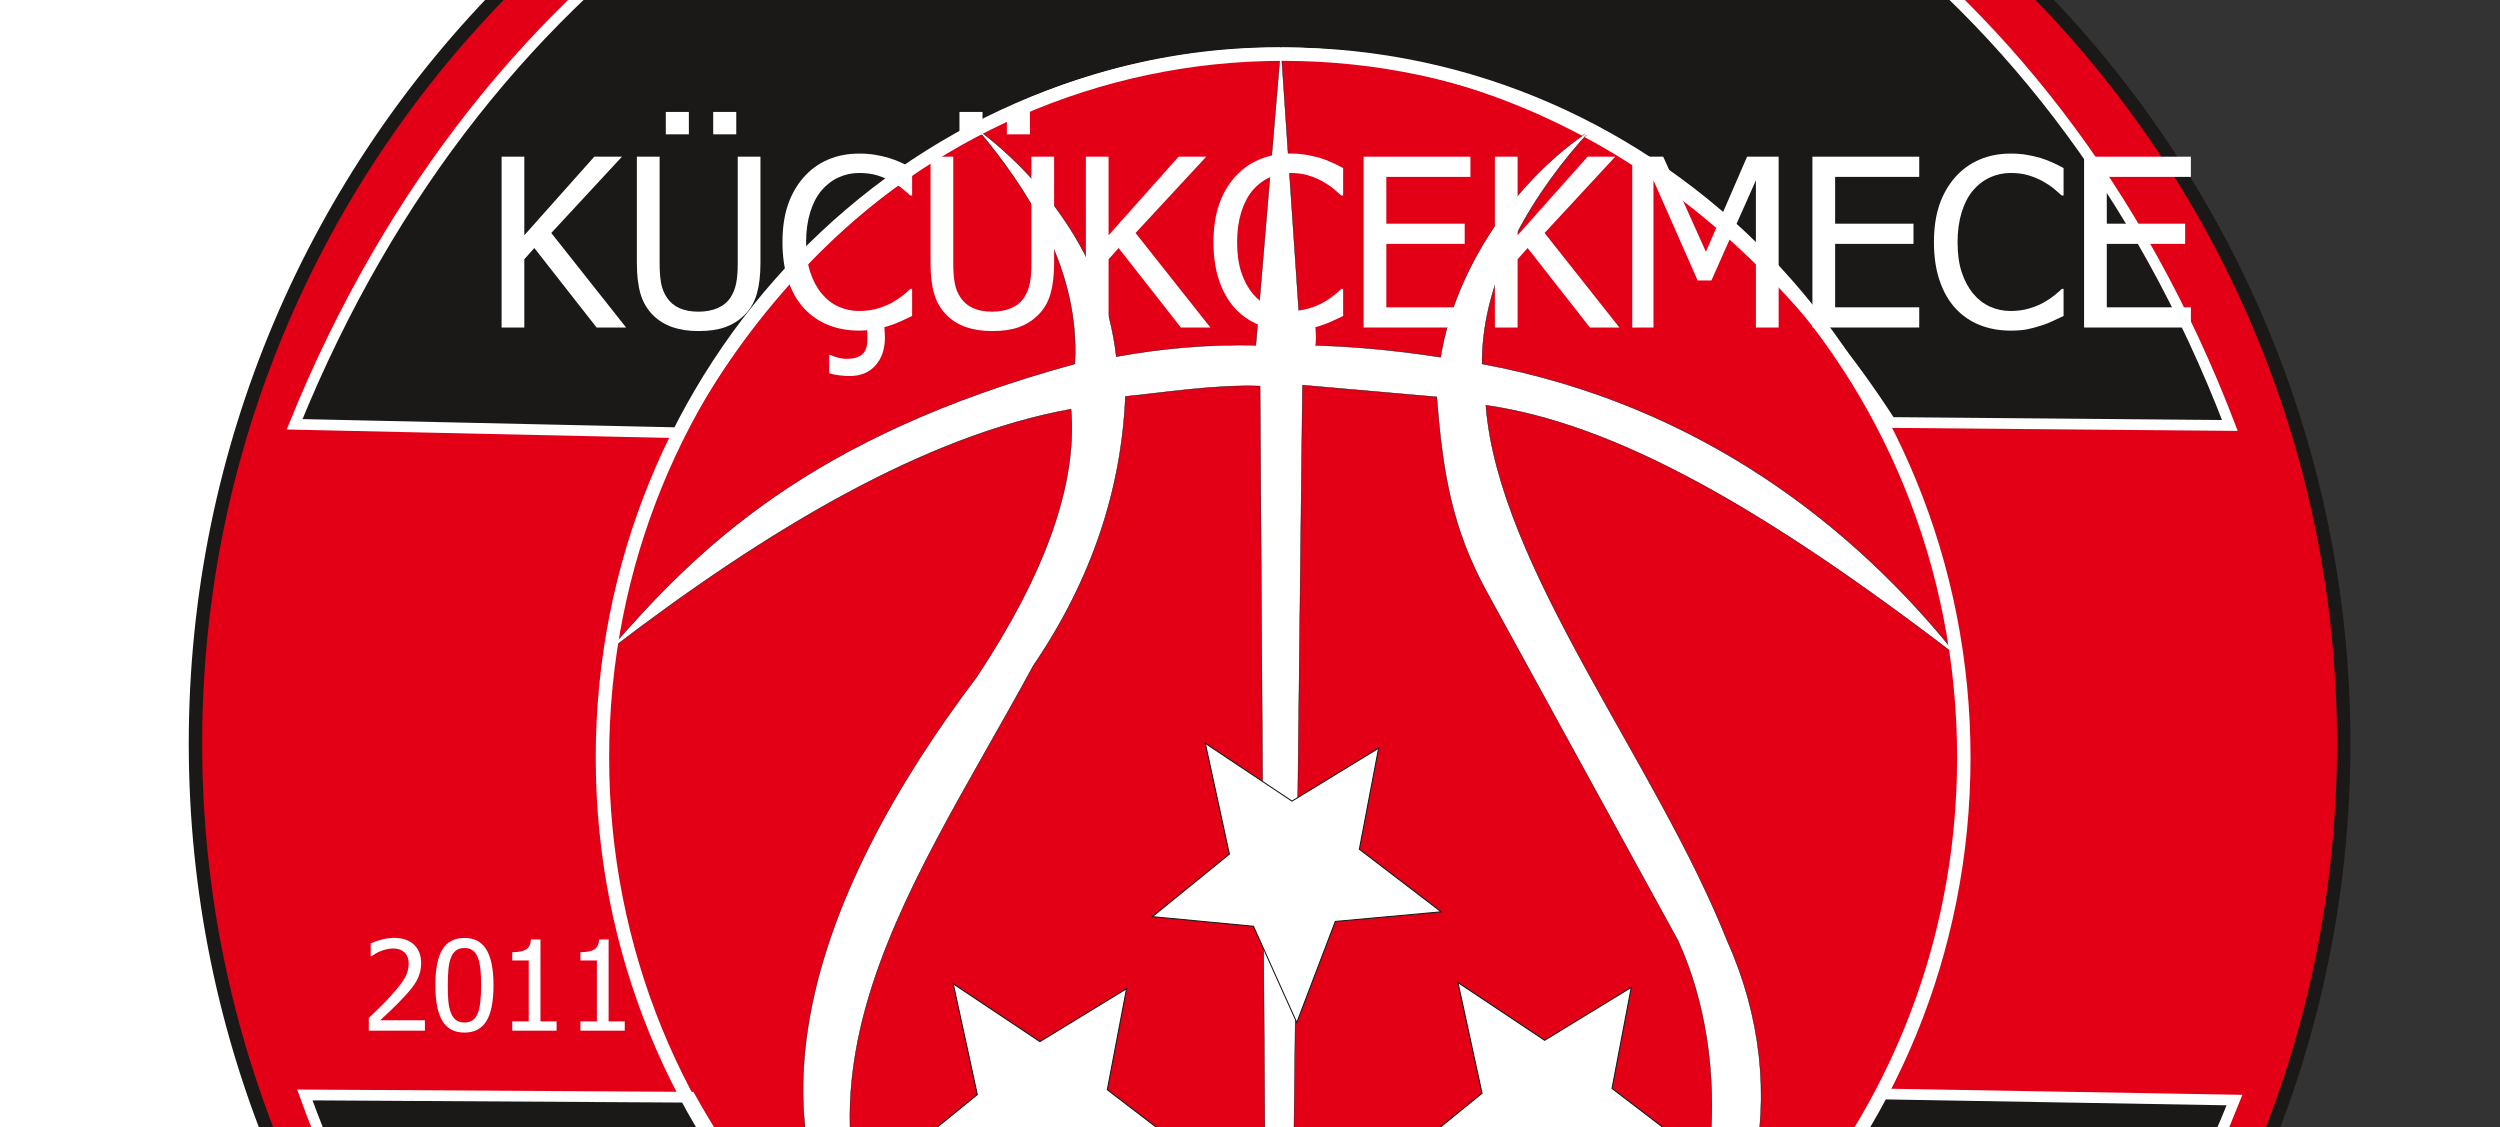
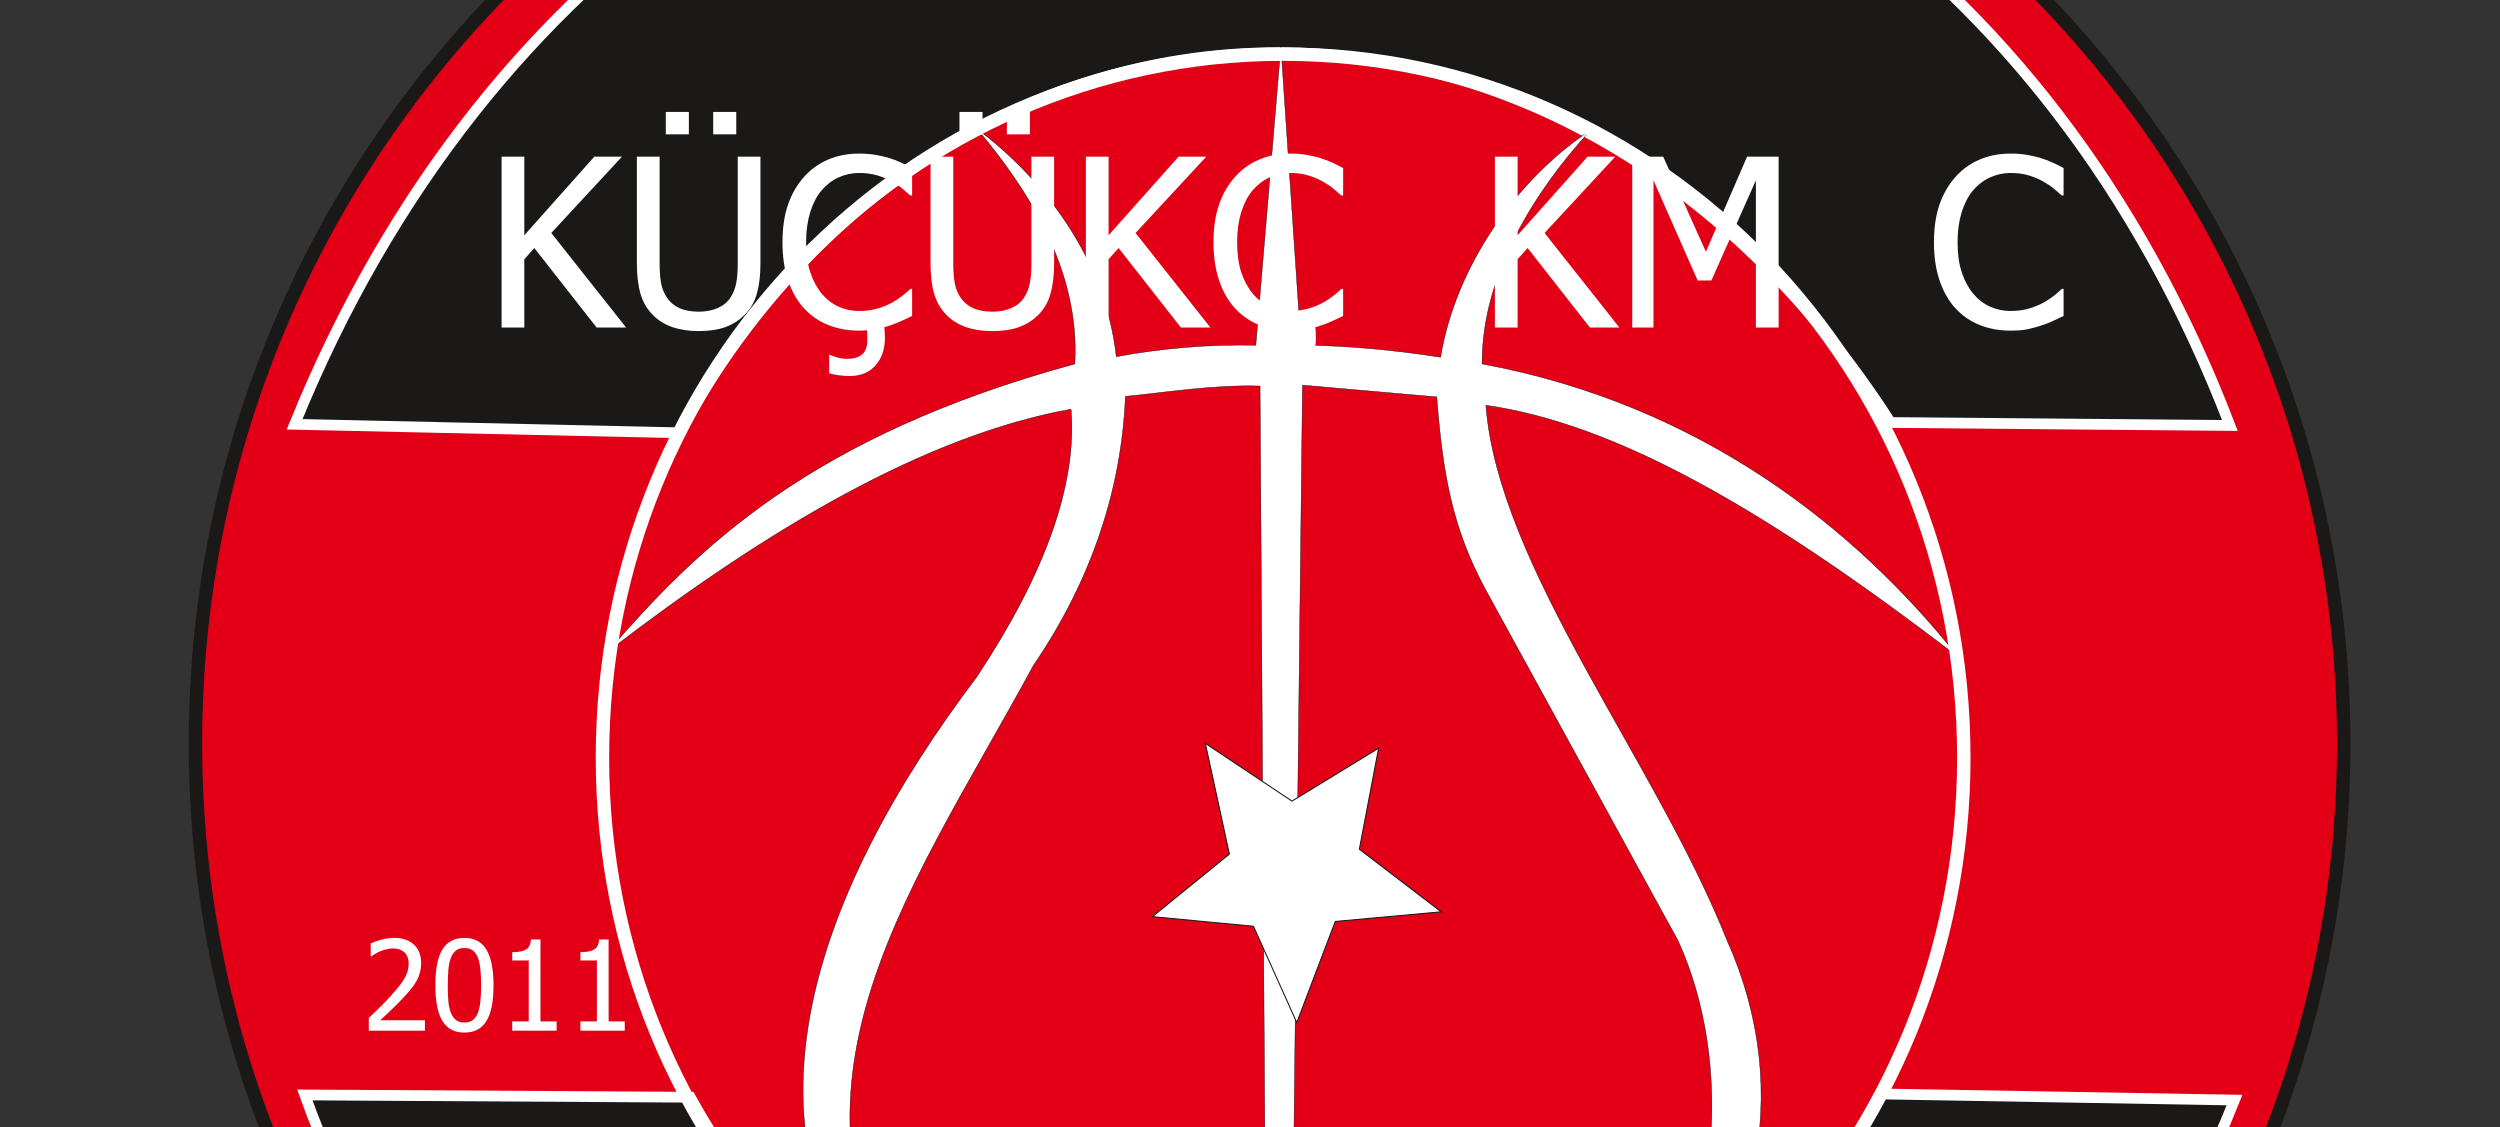
<svg xmlns="http://www.w3.org/2000/svg" xmlns:xlink="http://www.w3.org/1999/xlink" width="1319.5pt" height="595pt" viewBox="0 0 1319.5 595" version="1.1">
  <rect x="0" y="0" width="1319.5" height="595" fill="#333333" stroke="none" />
  <defs>
    <g>
      <symbol overflow="visible" id="glyph0-0">
        <path style="stroke:none;" d="M 15.5 0 L 15.5 -93 L 108.5 -93 L 108.5 0 Z M 23.25 -7.75 L 100.75 -7.75 L 100.75 -85.25 L 23.25 -85.25 Z M 23.25 -7.75 " />
      </symbol>
      <symbol overflow="visible" id="glyph0-1">
        <path style="stroke:none;" d="M 74.844 0 L 59.281 0 L 26.406 -41.953 L 21.125 -36.031 L 21.125 0 L 9.141 0 L 9.141 -90.156 L 21.125 -90.156 L 21.125 -48.688 L 58.062 -90.156 L 72.656 -90.156 L 35.359 -49.891 Z M 74.844 0 " />
      </symbol>
      <symbol overflow="visible" id="glyph0-2">
        <path style="stroke:none;" d="M 40.625 1.875 C 35.344 1.875 30.723 1.18 26.766 -0.203 C 22.805 -1.598 19.434 -3.672 16.656 -6.422 C 13.5 -9.566 11.273 -13.328 9.984 -17.703 C 8.691 -22.086 8.047 -27.488 8.047 -33.906 L 8.047 -90.156 L 20.047 -90.156 L 20.047 -33.906 C 20.047 -29.75 20.305 -26.246 20.828 -23.406 C 21.348 -20.562 22.379 -18.008 23.922 -15.75 C 25.535 -13.32 27.723 -11.48 30.484 -10.234 C 33.254 -8.984 36.633 -8.359 40.625 -8.359 C 44.383 -8.359 47.719 -8.984 50.625 -10.234 C 53.527 -11.48 55.789 -13.32 57.406 -15.75 C 58.895 -18.039 59.91 -20.578 60.453 -23.359 C 61.004 -26.148 61.281 -29.566 61.281 -33.609 L 61.281 -90.156 L 73.266 -90.156 L 73.266 -33.906 C 73.266 -27.645 72.629 -22.273 71.359 -17.797 C 70.086 -13.316 67.855 -9.523 64.672 -6.422 C 61.797 -3.629 58.449 -1.543 54.641 -0.172 C 50.828 1.191 46.152 1.875 40.625 1.875 Z M 60.5 -101.953 L 48.328 -101.953 L 48.328 -113.766 L 60.5 -113.766 Z M 35.484 -101.953 L 23.312 -101.953 L 23.312 -113.766 L 35.484 -113.766 Z M 35.484 -101.953 " />
      </symbol>
      <symbol overflow="visible" id="glyph0-3">
        <path style="stroke:none;" d="M 44.375 1.641 C 38.488 1.641 33.07 0.648 28.125 -1.328 C 23.176 -3.305 18.902 -6.254 15.312 -10.172 C 11.727 -14.086 8.945 -18.973 6.969 -24.828 C 4.988 -30.68 4 -37.398 4 -44.984 C 4 -52.535 4.957 -59.113 6.875 -64.719 C 8.789 -70.332 11.586 -75.219 15.266 -79.375 C 18.848 -83.414 23.102 -86.492 28.031 -88.609 C 32.957 -90.73 38.469 -91.797 44.562 -91.797 C 47.59 -91.797 50.426 -91.57 53.062 -91.125 C 55.707 -90.676 58.16 -90.105 60.422 -89.422 C 62.355 -88.816 64.348 -88.059 66.391 -87.156 C 68.43 -86.25 70.441 -85.246 72.422 -84.156 L 72.422 -69.688 L 71.453 -69.688 C 70.398 -70.652 69.043 -71.828 67.391 -73.203 C 65.734 -74.574 63.711 -75.93 61.328 -77.266 C 59.035 -78.512 56.535 -79.539 53.828 -80.344 C 51.117 -81.152 47.988 -81.562 44.438 -81.562 C 40.602 -81.562 36.965 -80.77 33.531 -79.188 C 30.102 -77.613 27.098 -75.293 24.516 -72.234 C 21.973 -69.16 19.992 -65.301 18.578 -60.656 C 17.172 -56.02 16.469 -50.793 16.469 -44.984 C 16.469 -38.805 17.211 -33.488 18.703 -29.031 C 20.199 -24.57 22.242 -20.805 24.828 -17.734 C 27.324 -14.754 30.27 -12.504 33.656 -10.984 C 37.051 -9.473 40.645 -8.719 44.438 -8.719 C 47.914 -8.719 51.125 -9.141 54.062 -9.984 C 57.008 -10.836 59.633 -11.91 61.938 -13.203 C 64.152 -14.449 66.07 -15.734 67.688 -17.047 C 69.301 -18.355 70.57 -19.477 71.5 -20.406 L 72.422 -20.406 L 72.422 -6.109 C 70.441 -5.18 68.57 -4.293 66.812 -3.453 C 65.062 -2.609 62.93 -1.777 60.422 -0.969 C 60.098 -0.844 59.633 -0.691 59.031 -0.516 C 58.426 -0.336 58.004 -0.227 57.766 -0.188 C 57.805 0.426 57.863 1.219 57.938 2.188 C 58.02 3.152 58.062 4.223 58.062 5.391 C 58.062 11.398 56.402 16.27 53.094 20 C 49.789 23.738 45.211 25.609 39.359 25.609 C 37.859 25.609 36.098 25.488 34.078 25.25 C 32.066 25.008 30.254 24.645 28.641 24.156 L 28.641 14.469 L 29.188 14.469 C 30.152 14.914 31.426 15.367 33 15.828 C 34.57 16.293 36.164 16.531 37.781 16.531 C 41.57 16.531 44.352 15.73 46.125 14.141 C 47.902 12.547 48.797 9.992 48.797 6.484 C 48.797 5.754 48.785 4.98 48.766 4.172 C 48.742 3.367 48.719 2.461 48.688 1.453 C 47.957 1.492 47.277 1.535 46.656 1.578 C 46.031 1.617 45.27 1.641 44.375 1.641 Z M 44.375 1.641 " />
      </symbol>
      <symbol overflow="visible" id="glyph0-4">
-         <path style="stroke:none;" d="M 9.141 0 L 9.141 -90.156 L 65.516 -90.156 L 65.516 -79.5 L 21.125 -79.5 L 21.125 -54.797 L 62.484 -54.797 L 62.484 -44.141 L 21.125 -44.141 L 21.125 -10.656 L 65.516 -10.656 L 65.516 0 Z M 9.141 0 " />
-       </symbol>
+         </symbol>
      <symbol overflow="visible" id="glyph0-5">
        <path style="stroke:none;" d="M 86.406 0 L 74.406 0 L 74.406 -77.688 L 50.922 -24.828 L 43.656 -24.828 L 20.344 -77.688 L 20.344 0 L 9.141 0 L 9.141 -90.156 L 25.484 -90.156 L 48.016 -39.969 L 69.75 -90.156 L 86.406 -90.156 Z M 86.406 0 " />
      </symbol>
      <symbol overflow="visible" id="glyph0-6">
        <path style="stroke:none;" d="M 44.375 1.641 C 38.488 1.641 33.07 0.648 28.125 -1.328 C 23.176 -3.305 18.902 -6.254 15.312 -10.172 C 11.727 -14.086 8.945 -18.973 6.969 -24.828 C 4.988 -30.68 4 -37.398 4 -44.984 C 4 -52.535 4.957 -59.113 6.875 -64.719 C 8.789 -70.332 11.586 -75.219 15.266 -79.375 C 18.848 -83.414 23.102 -86.492 28.031 -88.609 C 32.957 -90.73 38.469 -91.797 44.562 -91.797 C 47.59 -91.797 50.426 -91.57 53.062 -91.125 C 55.707 -90.676 58.16 -90.105 60.422 -89.422 C 62.355 -88.816 64.348 -88.059 66.391 -87.156 C 68.43 -86.25 70.441 -85.246 72.422 -84.156 L 72.422 -69.688 L 71.453 -69.688 C 70.398 -70.652 69.043 -71.828 67.391 -73.203 C 65.734 -74.574 63.711 -75.93 61.328 -77.266 C 59.035 -78.512 56.535 -79.539 53.828 -80.344 C 51.117 -81.152 47.988 -81.562 44.438 -81.562 C 40.602 -81.562 36.965 -80.77 33.531 -79.188 C 30.102 -77.613 27.098 -75.293 24.516 -72.234 C 21.973 -69.16 19.992 -65.301 18.578 -60.656 C 17.172 -56.02 16.469 -50.793 16.469 -44.984 C 16.469 -38.805 17.211 -33.488 18.703 -29.031 C 20.199 -24.57 22.242 -20.805 24.828 -17.734 C 27.324 -14.754 30.27 -12.504 33.656 -10.984 C 37.051 -9.473 40.645 -8.719 44.438 -8.719 C 47.914 -8.719 51.125 -9.141 54.062 -9.984 C 57.008 -10.836 59.633 -11.91 61.938 -13.203 C 64.152 -14.449 66.07 -15.734 67.688 -17.047 C 69.301 -18.355 70.57 -19.477 71.5 -20.406 L 72.422 -20.406 L 72.422 -6.109 C 70.441 -5.18 68.57 -4.293 66.812 -3.453 C 65.062 -2.609 62.93 -1.777 60.422 -0.969 C 57.797 -0.125 55.363 0.52 53.125 0.969 C 50.883 1.414 47.965 1.641 44.375 1.641 Z M 44.375 1.641 " />
      </symbol>
      <symbol overflow="visible" id="glyph1-0">
        <path style="stroke:none;" d="M 8.25 0 L 8.25 -49.5 L 57.75 -49.5 L 57.75 0 Z M 12.375 -4.125 L 53.625 -4.125 L 53.625 -45.375 L 12.375 -45.375 Z M 12.375 -4.125 " />
      </symbol>
      <symbol overflow="visible" id="glyph1-1">
        <path style="stroke:none;" d="M 33.125 0 L 3.516 0 L 3.516 -6.734 C 5.637 -8.754 7.645 -10.688 9.531 -12.531 C 11.426 -14.383 13.273 -16.312 15.078 -18.312 C 18.73 -22.32 21.227 -25.535 22.562 -27.953 C 23.895 -30.367 24.562 -32.867 24.562 -35.453 C 24.562 -36.785 24.348 -37.957 23.922 -38.969 C 23.504 -39.977 22.93 -40.812 22.203 -41.469 C 21.453 -42.113 20.582 -42.598 19.594 -42.922 C 18.602 -43.242 17.52 -43.406 16.344 -43.406 C 15.195 -43.406 14.039 -43.258 12.875 -42.969 C 11.707 -42.688 10.582 -42.324 9.5 -41.891 C 8.602 -41.523 7.73 -41.082 6.891 -40.562 C 6.055 -40.051 5.379 -39.613 4.859 -39.25 L 4.516 -39.25 L 4.516 -46.078 C 5.848 -46.742 7.695 -47.395 10.062 -48.031 C 12.434 -48.664 14.691 -48.984 16.828 -48.984 C 21.293 -48.984 24.797 -47.793 27.328 -45.422 C 29.855 -43.047 31.125 -39.824 31.125 -35.766 C 31.125 -33.898 30.902 -32.168 30.469 -30.578 C 30.031 -28.992 29.426 -27.523 28.656 -26.172 C 27.852 -24.773 26.895 -23.387 25.781 -22.016 C 24.664 -20.641 23.48 -19.285 22.234 -17.953 C 20.211 -15.754 17.961 -13.473 15.484 -11.109 C 13.004 -8.754 11.023 -6.887 9.547 -5.516 L 33.125 -5.516 Z M 33.125 0 " />
      </symbol>
      <symbol overflow="visible" id="glyph1-2">
        <path style="stroke:none;" d="M 33.359 -24.016 C 33.359 -15.398 32.102 -9.074 29.594 -5.047 C 27.094 -1.016 23.23 1 18.016 1 C 12.734 1 8.852 -1.051 6.375 -5.156 C 3.906 -9.258 2.672 -15.52 2.672 -23.938 C 2.672 -32.602 3.922 -38.938 6.422 -42.938 C 8.93 -46.945 12.797 -48.953 18.016 -48.953 C 23.293 -48.953 27.172 -46.879 29.641 -42.734 C 32.117 -38.586 33.359 -32.348 33.359 -24.016 Z M 25.109 -9.375 C 25.73 -10.965 26.172 -12.977 26.422 -15.406 C 26.68 -17.832 26.812 -20.703 26.812 -24.016 C 26.812 -27.293 26.68 -30.148 26.422 -32.578 C 26.172 -35.004 25.723 -37.023 25.078 -38.641 C 24.43 -40.273 23.539 -41.516 22.406 -42.359 C 21.281 -43.211 19.816 -43.641 18.016 -43.641 C 16.234 -43.641 14.762 -43.211 13.609 -42.359 C 12.461 -41.516 11.555 -40.254 10.891 -38.578 C 10.242 -36.941 9.801 -34.879 9.562 -32.391 C 9.332 -29.898 9.219 -27.082 9.219 -23.938 C 9.219 -20.594 9.316 -17.789 9.516 -15.531 C 9.723 -13.281 10.172 -11.258 10.859 -9.469 C 11.48 -7.82 12.367 -6.551 13.516 -5.656 C 14.668 -4.758 16.172 -4.312 18.016 -4.312 C 19.793 -4.312 21.258 -4.734 22.406 -5.578 C 23.559 -6.43 24.461 -7.695 25.109 -9.375 Z M 25.109 -9.375 " />
      </symbol>
      <symbol overflow="visible" id="glyph1-3">
        <path style="stroke:none;" d="M 30.688 0 L 7.281 0 L 7.281 -4.906 L 15.984 -4.906 L 15.984 -37.062 L 7.281 -37.062 L 7.281 -41.438 C 10.57 -41.438 12.992 -41.906 14.547 -42.844 C 16.105 -43.777 16.984 -45.547 17.172 -48.141 L 22.172 -48.141 L 22.172 -4.906 L 30.688 -4.906 Z M 30.688 0 " />
      </symbol>
      <symbol overflow="visible" id="glyph2-0">
        <path style="stroke:none;" d="M 1.672 0 L 1.672 -7.5 L 7.672 -7.5 L 7.672 0 Z M 1.859 -0.188 L 7.484 -0.188 L 7.484 -7.312 L 1.859 -7.312 Z M 1.859 -0.188 " />
      </symbol>
      <symbol overflow="visible" id="glyph2-1">
        <path style="stroke:none;" d="" />
      </symbol>
    </g>
  </defs>
  <g id="surface1">
-     <path style=" stroke:none;fill-rule:nonzero;fill:rgb(100%,100%,100%);fill-opacity:1;" d="M 0 595 L 842 595 L 842 0 L 0 0 Z M 0 595 " />
-     <path style="fill:none;stroke-width:5.669;stroke-linecap:butt;stroke-linejoin:miter;stroke:rgb(10.594%,9.813%,9.424%);stroke-opacity:1;stroke-miterlimit:4;" d="M -3.828 -3.828 L 13489.258 -3.828 L 13489.258 8558.789 L -3.828 8558.789 Z M -3.828 -3.828 " transform="matrix(0.1,0,0,-0.1,0,595)" />
    <path style="fill-rule:evenodd;fill:rgb(89.062%,0%,8.617%);fill-opacity:1;stroke-width:70.866;stroke-linecap:butt;stroke-linejoin:miter;stroke:rgb(10.594%,9.813%,9.424%);stroke-opacity:1;stroke-miterlimit:4;" d="M 6700.938 7695.156 C 9831.992 7695.156 12370.195 5156.953 12370.195 2025.898 C 12370.195 -1105.195 9831.992 -3643.398 6700.938 -3643.398 C 3569.883 -3643.398 1031.641 -1105.195 1031.641 2025.898 C 1031.641 5156.953 3569.883 7695.156 6700.938 7695.156 Z M 6700.938 7695.156 " transform="matrix(0.1,0,0,-0.1,0,595)" />
    <path style="fill-rule:evenodd;fill:rgb(10.594%,9.813%,9.424%);fill-opacity:1;stroke-width:56.693;stroke-linecap:butt;stroke-linejoin:miter;stroke:rgb(100%,100%,100%);stroke-opacity:1;stroke-miterlimit:4;" d="M 1554.844 3710.586 L 3584.922 3665.781 C 4964.336 6203.359 8216.602 6455.117 9978.516 3720 L 11769.414 3704.453 C 9854.258 8701.367 3587.148 8715.742 1554.844 3710.586 Z M 1554.844 3710.586 " transform="matrix(0.1,0,0,-0.1,0,595)" />
    <path style="fill-rule:evenodd;fill:rgb(10.594%,9.813%,9.424%);fill-opacity:1;stroke-width:56.693;stroke-linecap:butt;stroke-linejoin:miter;stroke:rgb(100%,100%,100%);stroke-opacity:1;stroke-miterlimit:4;" d="M 1608.75 170.859 C 3200.547 -4261.211 9869.414 -4696.445 11793.789 143.867 L 9928.438 176.133 C 8460.703 -2438.125 5113.945 -2479.492 3643.164 158.828 Z M 1608.75 170.859 " transform="matrix(0.1,0,0,-0.1,0,595)" />
    <path style="fill-rule:evenodd;fill:rgb(100%,100%,100%);fill-opacity:1;stroke-width:2;stroke-linecap:butt;stroke-linejoin:miter;stroke:rgb(0%,0%,0%);stroke-opacity:1;stroke-miterlimit:4;" d="M 3208.398 2511.172 C 3678.164 3053.828 4270.82 3646.445 5672.773 4029.297 C 5702.695 4526.484 5419.844 4957.617 5157.578 5268.867 C 5482.031 5027.305 5832.891 4605.078 5891.719 4067.578 C 6137.227 4112.734 6382.695 4132.891 6628.203 4128.047 L 6760.469 5704.57 L 6867.031 4128.789 C 7112.5 4125.469 7358.008 4102.969 7603.477 4064.609 C 7679.414 4534.375 8002.266 5006.406 8396.602 5263.906 C 8106.719 4950.039 7820.391 4502.383 7822.422 4029.297 C 8980.234 3814.57 9799.922 3157.773 10336.289 2481.055 C 9303.594 3274.727 8520.156 3713.984 7842.344 3811.055 C 7908.789 2955.156 8741.328 1929.414 9116.211 983.945 C 9476.172 184.258 9278.516 -694.883 8656.875 -1202.773 C 9082.031 -534.883 9148.633 342.617 8857.422 983.945 L 7842.344 2835.039 C 7665.547 3161.406 7614.297 3449.18 7583.359 3855.117 L 6874.531 3917.266 L 6809.492 -1761.406 L 6686.719 -1760.547 L 6650.508 3912.344 C 6412.305 3921.055 6136.484 3876.602 5939.805 3857.734 C 5919.883 3373.398 5765.625 2894.727 5453.828 2436.953 C 4773.359 1181.836 3931.055 109.922 4981.914 -1268.203 C 3684.102 -213.281 4310.859 1261.016 5155.273 2377.227 C 5520.117 2927.891 5685.977 3398.945 5652.891 3790.43 C 4886.875 3651.836 4054.062 3160.898 3208.398 2511.172 Z M 3208.398 2511.172 " transform="matrix(0.1,0,0,-0.1,0,595)" />
    <path style="fill-rule:evenodd;fill:rgb(100%,100%,100%);fill-opacity:1;stroke-width:5.669;stroke-linecap:butt;stroke-linejoin:miter;stroke:rgb(10.594%,9.813%,9.424%);stroke-opacity:1;stroke-miterlimit:4;" d="M 6844.453 552.891 L 6615.742 1061.094 L 6082.109 1111.914 L 6488.672 1442.266 L 6361.641 2026.719 L 6819.023 1721.797 L 7276.406 2001.289 L 7174.766 1467.695 L 7606.758 1137.344 L 7047.734 1086.523 Z M 6844.453 552.891 " transform="matrix(0.1,0,0,-0.1,0,595)" />
    <path style="fill:none;stroke-width:70.866;stroke-linecap:butt;stroke-linejoin:miter;stroke:rgb(100%,100%,100%);stroke-opacity:1;stroke-miterlimit:4;" d="M 6772.383 5664.297 C 8756.562 5664.297 10365 4001.953 10365 1951.367 C 10365 -99.258 8756.562 -1761.602 6772.383 -1761.602 C 4788.203 -1761.602 3179.688 -99.258 3179.688 1951.367 C 3179.688 4001.953 4788.203 5664.297 6772.383 5664.297 Z M 6772.383 5664.297 " transform="matrix(0.1,0,0,-0.1,0,595)" />
    <g style="fill:rgb(100%,100%,100%);fill-opacity:1;">
      <use xlink:href="#glyph0-1" x="255.605" y="172.859" />
    </g>
    <g style="fill:rgb(100%,100%,100%);fill-opacity:1;">
      <use xlink:href="#glyph0-2" x="328.099" y="172.859" />
    </g>
    <g style="fill:rgb(100%,100%,100%);fill-opacity:1;">
      <use xlink:href="#glyph0-3" x="408.992" y="172.859" />
    </g>
    <g style="fill:rgb(100%,100%,100%);fill-opacity:1;">
      <use xlink:href="#glyph0-2" x="483.092" y="172.859" />
    </g>
    <g style="fill:rgb(100%,100%,100%);fill-opacity:1;">
      <use xlink:href="#glyph0-1" x="563.985" y="172.859" />
    </g>
    <g style="fill:rgb(100%,100%,100%);fill-opacity:1;">
      <use xlink:href="#glyph0-3" x="636.479" y="172.859" />
    </g>
    <g style="fill:rgb(100%,100%,100%);fill-opacity:1;">
      <use xlink:href="#glyph0-4" x="710.579" y="172.859" />
      <use xlink:href="#glyph0-1" x="779.862" y="172.859" />
    </g>
    <g style="fill:rgb(100%,100%,100%);fill-opacity:1;">
      <use xlink:href="#glyph0-5" x="852.357" y="172.859" />
    </g>
    <g style="fill:rgb(100%,100%,100%);fill-opacity:1;">
      <use xlink:href="#glyph0-4" x="947.452" y="172.859" />
      <use xlink:href="#glyph0-6" x="1016.736" y="172.859" />
    </g>
    <g style="fill:rgb(100%,100%,100%);fill-opacity:1;">
      <use xlink:href="#glyph0-4" x="1090.836" y="172.859" />
    </g>
    <g style="fill:rgb(100%,100%,100%);fill-opacity:1;">
      <use xlink:href="#glyph1-1" x="191.144" y="543.996" />
    </g>
    <g style="fill:rgb(100%,100%,100%);fill-opacity:1;">
      <use xlink:href="#glyph1-2" x="227.114" y="543.996" />
    </g>
    <g style="fill:rgb(100%,100%,100%);fill-opacity:1;">
      <use xlink:href="#glyph1-3" x="263.084" y="543.996" />
    </g>
    <g style="fill:rgb(100%,100%,100%);fill-opacity:1;">
      <use xlink:href="#glyph1-3" x="299.054" y="543.996" />
    </g>
    <g style="fill:rgb(0%,0%,0%);fill-opacity:1;">
      <use xlink:href="#glyph2-1" x="335.262" y="543.996" />
    </g>
-     <path style="fill-rule:evenodd;fill:rgb(100%,100%,100%);fill-opacity:1;stroke-width:5.669;stroke-linecap:butt;stroke-linejoin:miter;stroke:rgb(10.594%,9.813%,9.424%);stroke-opacity:1;stroke-miterlimit:4;" d="M 5514.023 -716.484 L 5285.352 -208.281 L 4751.719 -157.461 L 5158.281 172.891 L 5031.211 757.305 L 5488.633 452.383 L 5946.016 731.914 L 5844.375 198.281 L 6276.367 -132.07 L 5717.305 -182.891 Z M 5514.023 -716.484 " transform="matrix(0.1,0,0,-0.1,0,595)" />
-     <path style="fill-rule:evenodd;fill:rgb(100%,100%,100%);fill-opacity:1;stroke-width:5.669;stroke-linecap:butt;stroke-linejoin:miter;stroke:rgb(10.594%,9.813%,9.424%);stroke-opacity:1;stroke-miterlimit:4;" d="M 8177.93 -709.57 L 7949.219 -201.367 L 7415.625 -150.547 L 7822.188 179.805 L 7695.117 764.219 L 8152.5 459.297 L 8609.922 738.828 L 8508.281 205.195 L 8940.234 -125.156 L 8381.211 -175.977 Z M 8177.93 -709.57 " transform="matrix(0.1,0,0,-0.1,0,595)" />
  </g>
</svg>